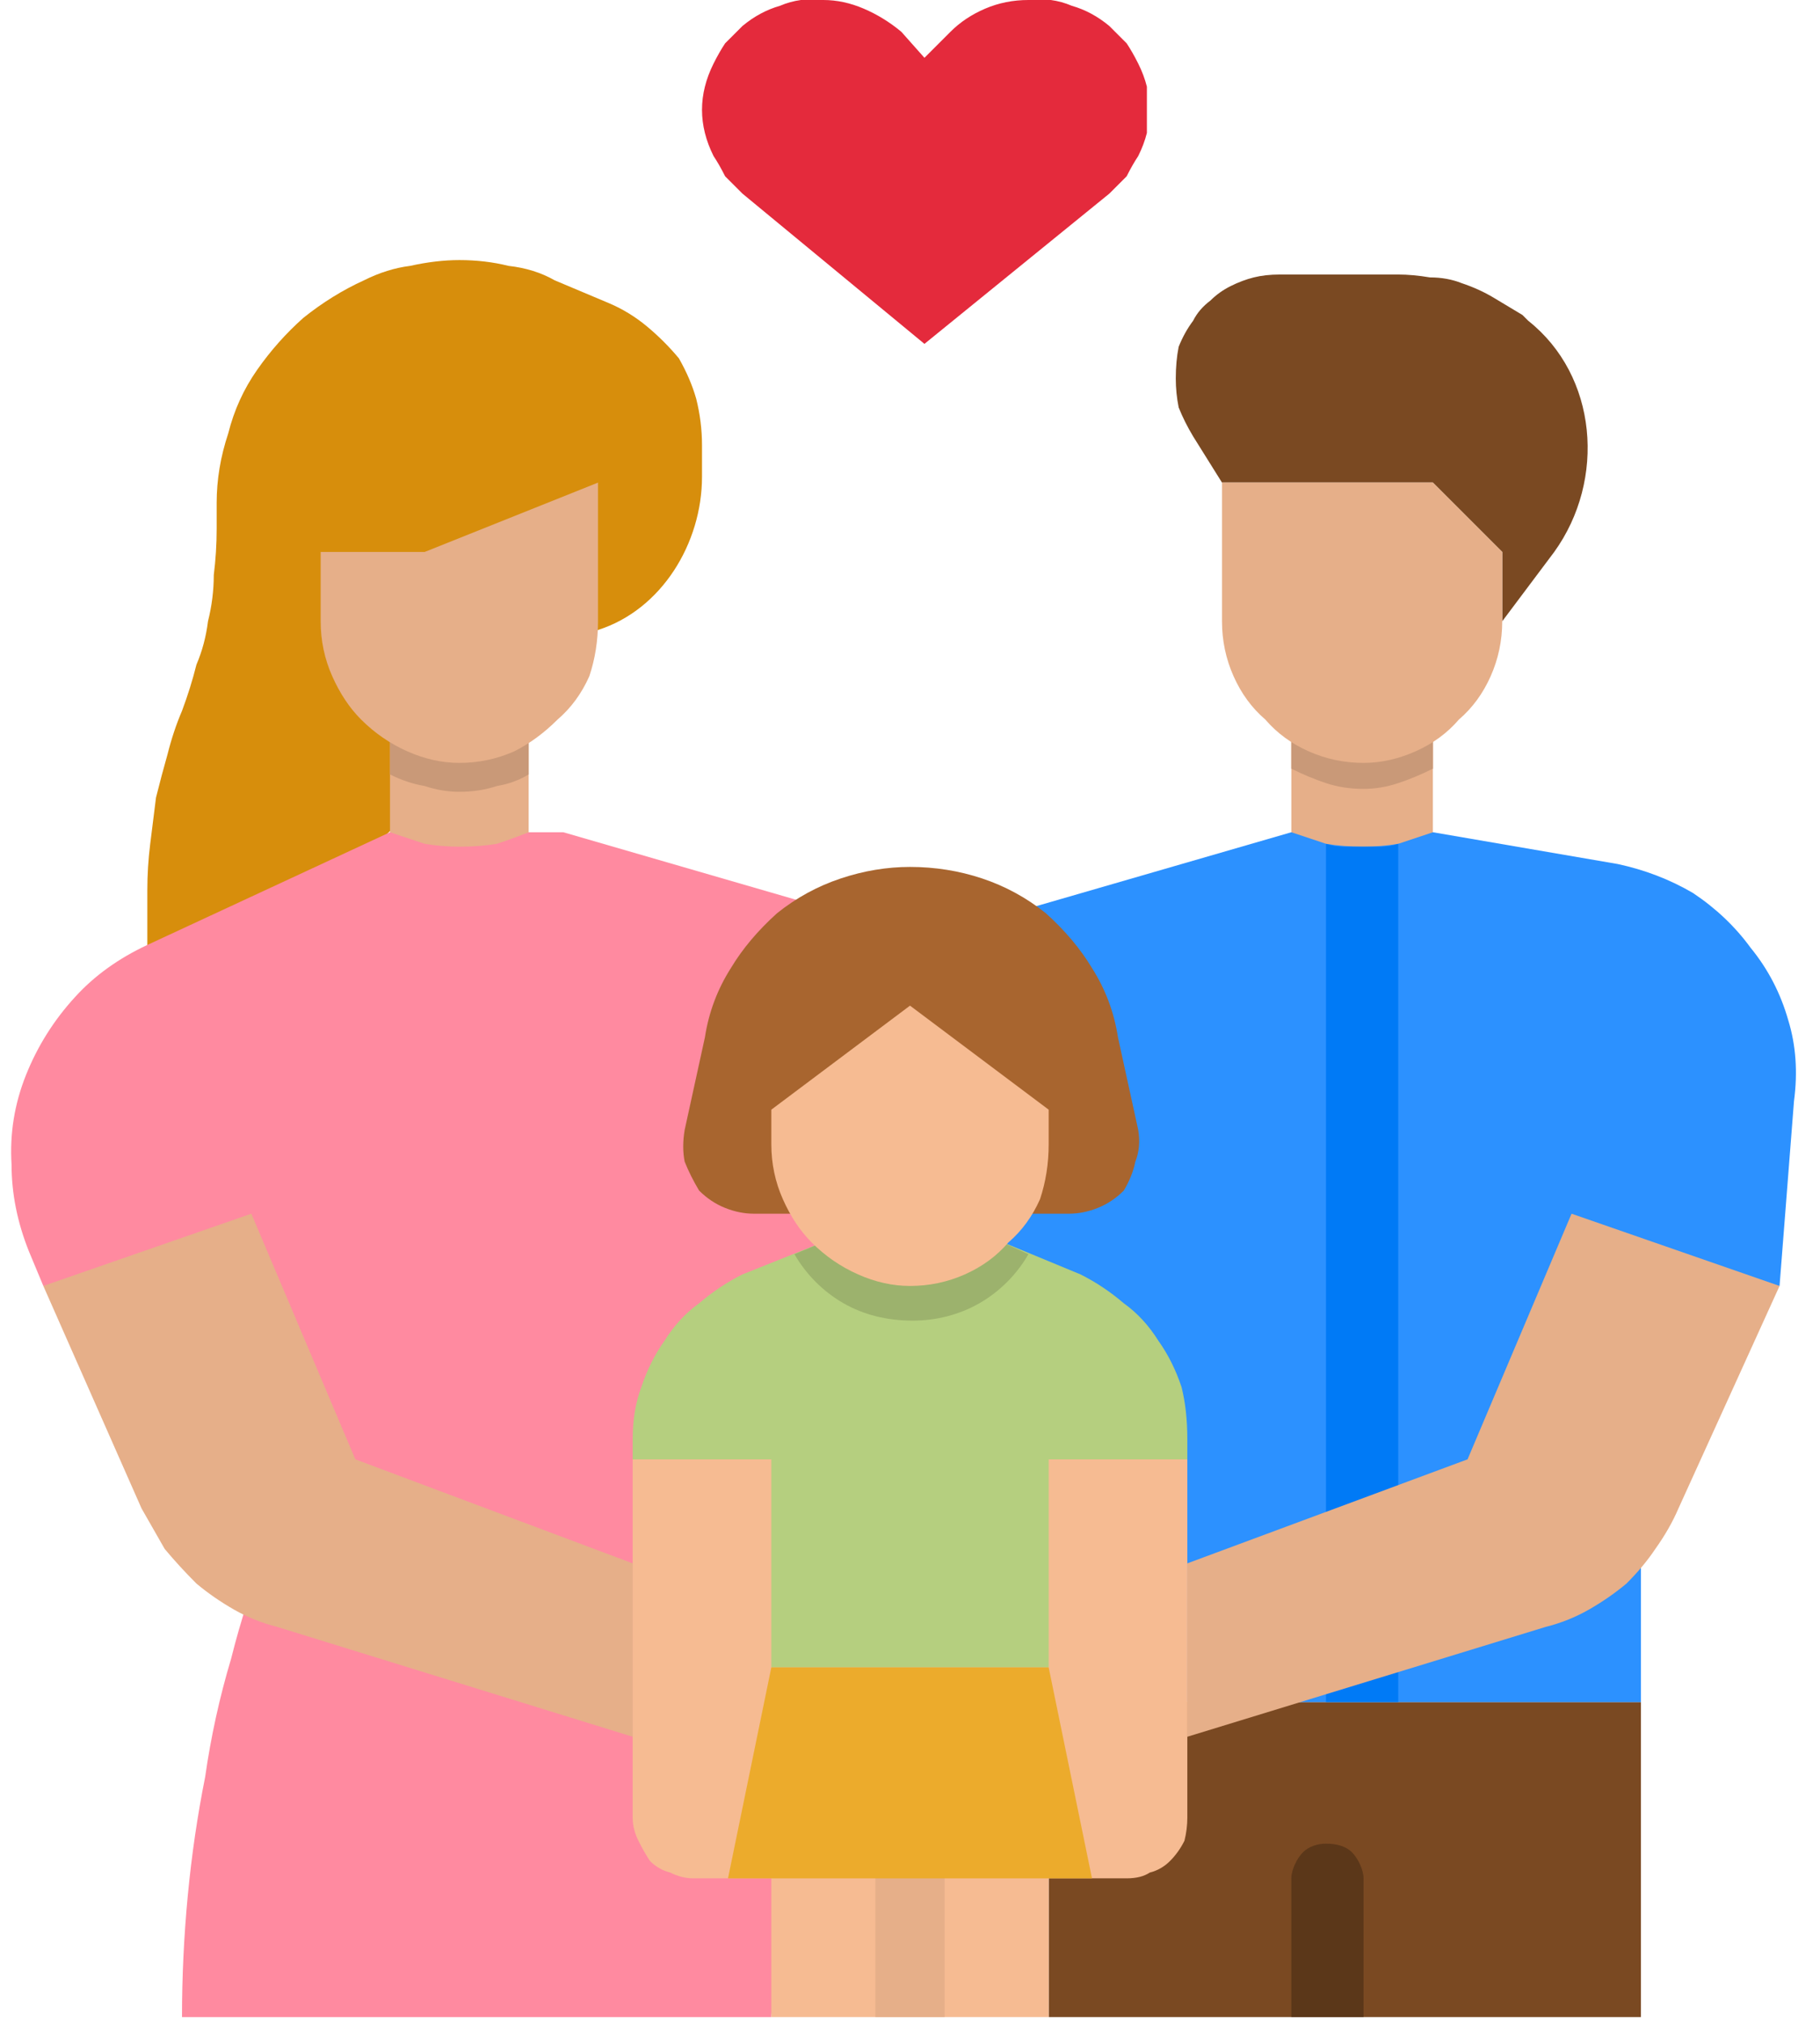
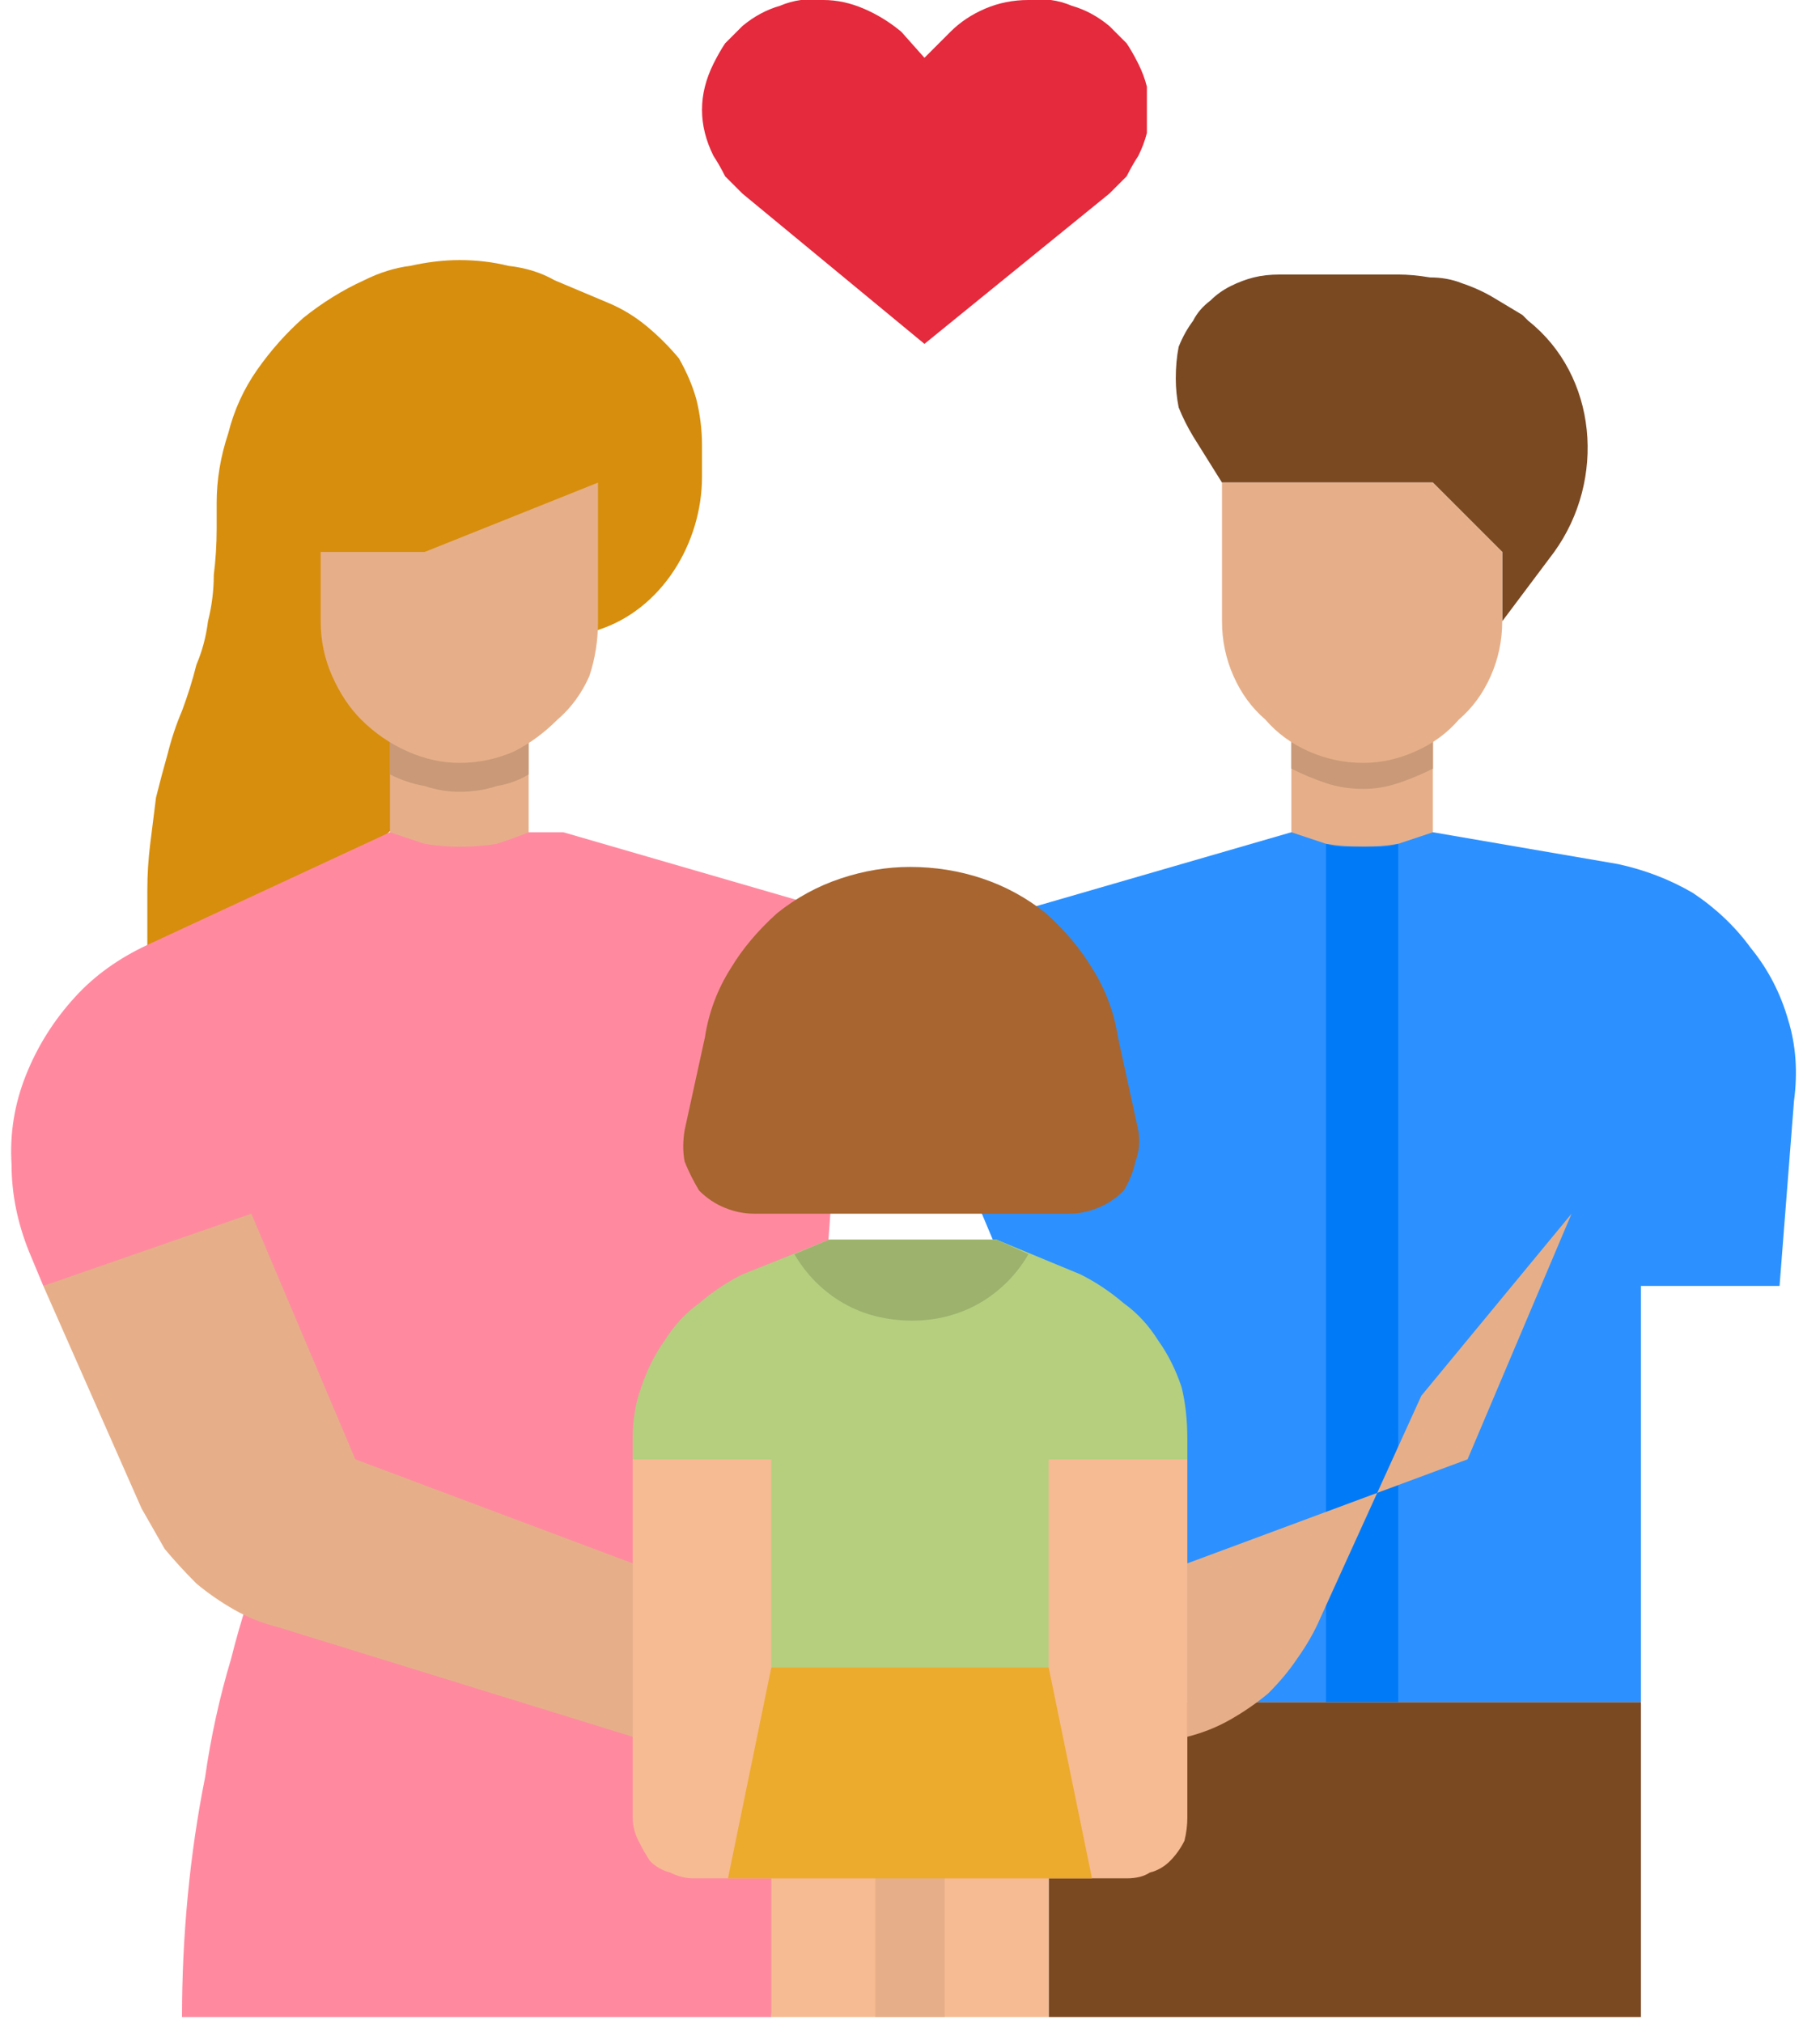
<svg xmlns="http://www.w3.org/2000/svg" version="1.2" viewBox="0 0 63 70" width="63" height="70">
  <style>.a{fill:#7a4922}.b{fill:#d78e0c}.c{fill:#ff8aa0}.d{fill:#f6bb92}.e{fill:#2c91ff}.f{fill:#a8652f}.g{fill:#e42a3c}.h{fill:#b5cf7f}.i{fill:#e6af89}.j{fill:#c99978}.k{fill:#9cb26d}.l{fill:#5b3719}.m{fill:#007af6}.n{fill:#ecab2c}</style>
  <path fill-rule="evenodd" class="a" d="m56.8 58.9v10.9h-20.5v-10.9z" />
  <path class="b" d="m8.7 33.4l12-11.6c2.2-0.7 3.6-3 3.6-5.3v-1.1q0-0.8-0.2-1.6-0.2-0.7-0.6-1.4-0.5-0.6-1.1-1.1-0.6-0.5-1.3-0.8l-1.9-0.8q-0.7-0.4-1.6-0.5-0.8-0.2-1.7-0.2-0.8 0-1.7 0.2-0.8 0.1-1.6 0.5-1.1 0.5-2.1 1.3-0.9 0.8-1.6 1.8-0.7 1-1 2.2-0.4 1.2-0.4 2.4v0.9q0 0.8-0.1 1.6 0 0.8-0.2 1.6-0.1 0.8-0.4 1.5-0.2 0.8-0.5 1.6-0.3 0.7-0.5 1.5-0.2 0.7-0.4 1.5-0.1 0.8-0.2 1.6-0.1 0.8-0.1 1.6v2.6z" />
  <path class="c" d="m19.5 28.8l10 2.9-2.8 38.1h-20.4q0-2.1 0.2-4.2 0.2-2.1 0.6-4.1 0.3-2.1 0.9-4.1 0.5-2 1.3-4l0.6-1.7-1.2-7.2h-7.2l-0.5-1.2q-0.6-1.5-0.6-3-0.1-1.6 0.5-3.1 0.6-1.5 1.7-2.7 1-1.1 2.5-1.8l8.4-3.9" />
  <path fill-rule="evenodd" class="d" d="m36.3 57.7v12.1h-9.6v-12.1z" />
  <path class="e" d="m41.1 58.9h15.7v-14.4h4.8l0.5-6.4q0.2-1.5-0.2-2.8-0.4-1.4-1.3-2.5-0.8-1.1-2-1.9-1.2-0.7-2.6-1l-6.4-1.1h-4.9l-14.5 4.2z" />
  <path class="f" d="m37 42h-10.9q-0.5 0-1-0.2-0.5-0.2-0.9-0.6-0.3-0.5-0.5-1-0.1-0.5 0-1.1l0.7-3.2q0.2-1.3 0.9-2.4 0.6-1 1.6-1.9 1-0.8 2.2-1.2 1.2-0.4 2.4-0.4 1.3 0 2.5 0.4 1.2 0.4 2.2 1.2 1 0.9 1.6 1.9 0.7 1.1 0.9 2.4l0.7 3.2q0.1 0.6-0.1 1.1-0.1 0.5-0.4 1-0.4 0.4-0.9 0.6-0.5 0.2-1 0.2z" />
  <path class="g" d="m32.9 1.1l-0.9 0.9-0.8-0.9q-0.6-0.5-1.3-0.8-0.7-0.3-1.4-0.3-0.8-0.1-1.5 0.2-0.7 0.2-1.3 0.7-0.3 0.3-0.6 0.6-0.2 0.3-0.4 0.7-0.2 0.4-0.3 0.8-0.1 0.4-0.1 0.8 0 0.4 0.1 0.8 0.1 0.4 0.3 0.8 0.2 0.3 0.4 0.7 0.3 0.3 0.6 0.6l6.3 5.2 6.4-5.2q0.3-0.3 0.6-0.6 0.2-0.4 0.4-0.7 0.2-0.4 0.3-0.8 0-0.4 0-0.8 0-0.4 0-0.8-0.1-0.4-0.3-0.8-0.2-0.4-0.4-0.7-0.3-0.3-0.6-0.6-0.6-0.5-1.3-0.7-0.7-0.3-1.5-0.2-0.8 0-1.5 0.3-0.7 0.3-1.2 0.8z" />
  <path class="d" d="m21.9 50.5v12.4q0 0.4 0.2 0.8 0.2 0.4 0.4 0.7 0.3 0.3 0.7 0.4 0.4 0.2 0.8 0.2h15q0.5 0 0.8-0.2 0.4-0.1 0.7-0.4 0.3-0.3 0.5-0.7 0.1-0.4 0.1-0.8v-12.4z" />
  <path class="h" d="m41.1 50.5v-0.7q0-1-0.2-1.8-0.3-0.9-0.8-1.6-0.5-0.8-1.2-1.3-0.7-0.6-1.5-1l-2.9-1.2h-5.8l-3 1.2q-0.8 0.4-1.5 1-0.7 0.5-1.2 1.3-0.5 0.7-0.8 1.6-0.3 0.8-0.3 1.8v0.7h4.8v7.2h9.6v-7.2z" />
  <path class="h" d="m35.6 43.4c-0.4 0.7-1 1.3-1.7 1.7-0.7 0.4-1.5 0.6-2.3 0.6-0.9 0-1.7-0.2-2.4-0.6-0.7-0.4-1.3-1-1.7-1.7l1.2-0.5h5.8z" />
  <path class="a" d="m42.3 16.7l-1-1.6q-0.3-0.5-0.5-1-0.1-0.5-0.1-1 0-0.6 0.1-1.1 0.2-0.5 0.5-0.9 0.2-0.4 0.6-0.7 0.3-0.3 0.7-0.5 0.4-0.2 0.8-0.3 0.4-0.1 0.9-0.1h4.1q0.5 0 1.1 0.1 0.6 0 1.1 0.2 0.6 0.2 1.1 0.5 0.5 0.3 1 0.6 0.1 0.1 0.2 0.2c2.4 1.9 2.7 5.5 0.9 8l-1.8 2.4v-2.4l-2.4-2.4z" />
  <path class="i" d="m44.7 25.1v3.7q0.6 0.2 1.2 0.4 0.6 0.1 1.3 0.1 0.6 0 1.2-0.1 0.6-0.2 1.2-0.4v-3.7z" />
  <path class="i" d="m49.6 25.1v1.5q-0.6 0.3-1.2 0.5-0.6 0.2-1.2 0.2-0.7 0-1.3-0.2-0.6-0.2-1.2-0.5v-1.5z" />
  <path class="j" d="m49.6 25.1v1.5q-0.6 0.3-1.2 0.5-0.6 0.2-1.2 0.2-0.7 0-1.3-0.2-0.6-0.2-1.2-0.5v-1.5z" />
  <path class="k" d="m35.6 43.4c-0.4 0.7-1 1.3-1.7 1.7-0.7 0.4-1.5 0.6-2.3 0.6-0.9 0-1.7-0.2-2.4-0.6-0.7-0.4-1.3-1-1.7-1.7l1.2-0.5h5.8z" />
-   <path class="l" d="m44.7 69.8v-4.8c0-0.3 0.2-0.7 0.4-0.9 0.2-0.2 0.5-0.3 0.8-0.3 0.4 0 0.7 0.1 0.9 0.3 0.2 0.2 0.4 0.6 0.4 0.9v4.8z" />
  <path class="m" d="m45.9 58.9v-29.7q0.3 0.1 0.6 0.1 0.3 0 0.7 0 0.3 0 0.6 0 0.3 0 0.6-0.1v29.7z" />
  <path class="i" d="m18.3 25.1v3.7q-0.5 0.2-1.1 0.4-0.6 0.1-1.3 0.1-0.6 0-1.2-0.1-0.6-0.2-1.2-0.4v-3.7z" />
  <path class="i" d="m30.3 69.8v-4.8c0-0.3 0.2-0.7 0.4-0.9 0.2-0.2 0.5-0.3 0.8-0.3 0.4 0 0.7 0.1 0.9 0.3 0.2 0.2 0.3 0.6 0.3 0.9v4.8" />
-   <path class="i" d="m54.4 42l-3.6 8.5-9.7 3.6v6l12.4-3.8q0.8-0.2 1.5-0.6 0.7-0.4 1.3-0.9 0.6-0.6 1-1.2 0.5-0.7 0.8-1.4l3.5-7.7z" />
+   <path class="i" d="m54.4 42l-3.6 8.5-9.7 3.6v6q0.8-0.2 1.5-0.6 0.7-0.4 1.3-0.9 0.6-0.6 1-1.2 0.5-0.7 0.8-1.4l3.5-7.7z" />
  <path class="i" d="m8.7 42l3.6 8.5 9.6 3.6v6l-12.3-3.8q-0.8-0.2-1.5-0.6-0.7-0.4-1.3-0.9-0.6-0.6-1.1-1.2-0.4-0.7-0.8-1.4l-3.4-7.7z" />
  <path class="i" d="m47.2 26.4q-1 0-1.9-0.4-0.9-0.4-1.5-1.1-0.7-0.6-1.1-1.5-0.4-0.9-0.4-1.9v-4.8h7.3l2.4 2.4v2.4q0 1-0.4 1.9-0.4 0.9-1.1 1.5-0.6 0.7-1.5 1.1-0.9 0.4-1.8 0.4z" />
  <path class="j" d="m18.3 25.3v1.5q-0.5 0.3-1.1 0.4-0.6 0.2-1.3 0.2-0.6 0-1.2-0.2-0.6-0.1-1.2-0.4v-1.5z" />
  <path class="i" d="m15.9 26.4q1 0 1.9-0.4 0.8-0.4 1.5-1.1 0.7-0.6 1.1-1.5 0.3-0.9 0.3-1.9v-4.8l-6 2.4h-3.6v2.4q0 1 0.4 1.9 0.4 0.9 1 1.5 0.7 0.7 1.6 1.1 0.9 0.4 1.8 0.4z" />
  <path class="n" d="m26.7 57.7l-1.5 7.3h12.6l-1.5-7.3z" />
-   <path class="d" d="m31.5 44.5q-0.9 0-1.8-0.4-0.9-0.4-1.6-1.1-0.6-0.6-1-1.5-0.4-0.9-0.4-1.9v-1.2l4.8-3.6 4.8 3.6v1.2q0 1-0.3 1.9-0.4 0.9-1.1 1.5-0.6 0.7-1.5 1.1-0.9 0.4-1.9 0.4z" />
</svg>